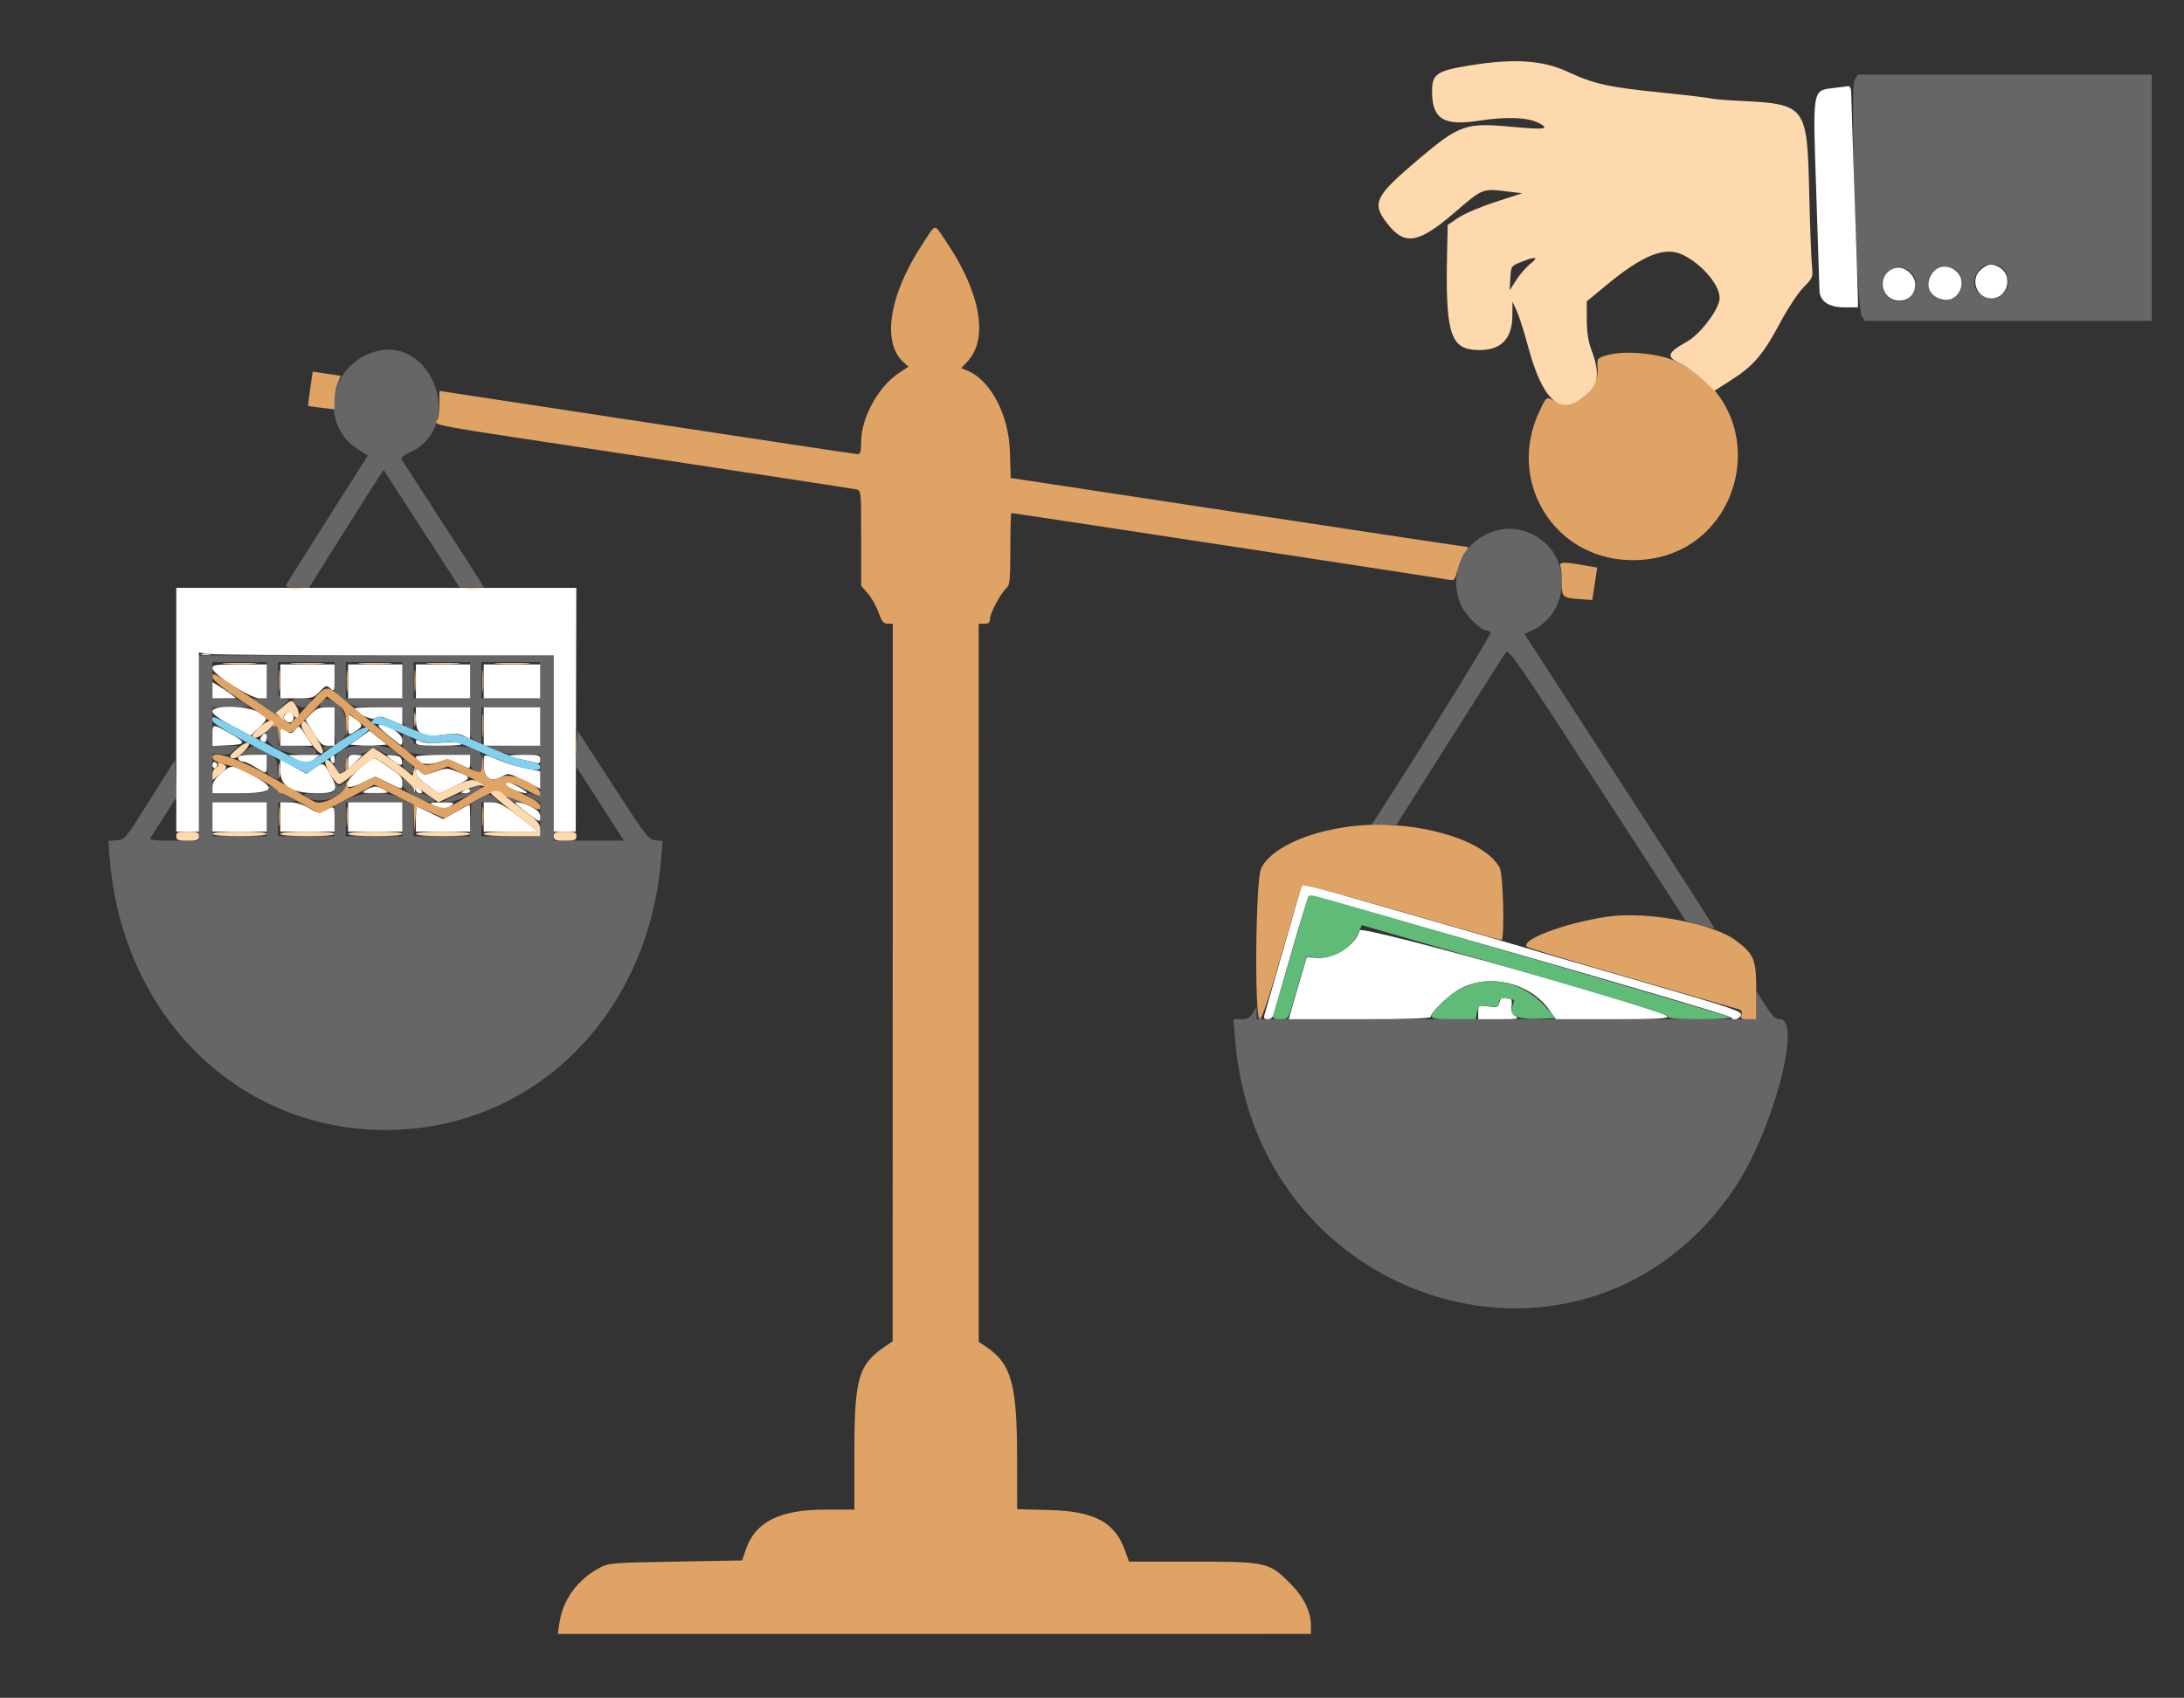
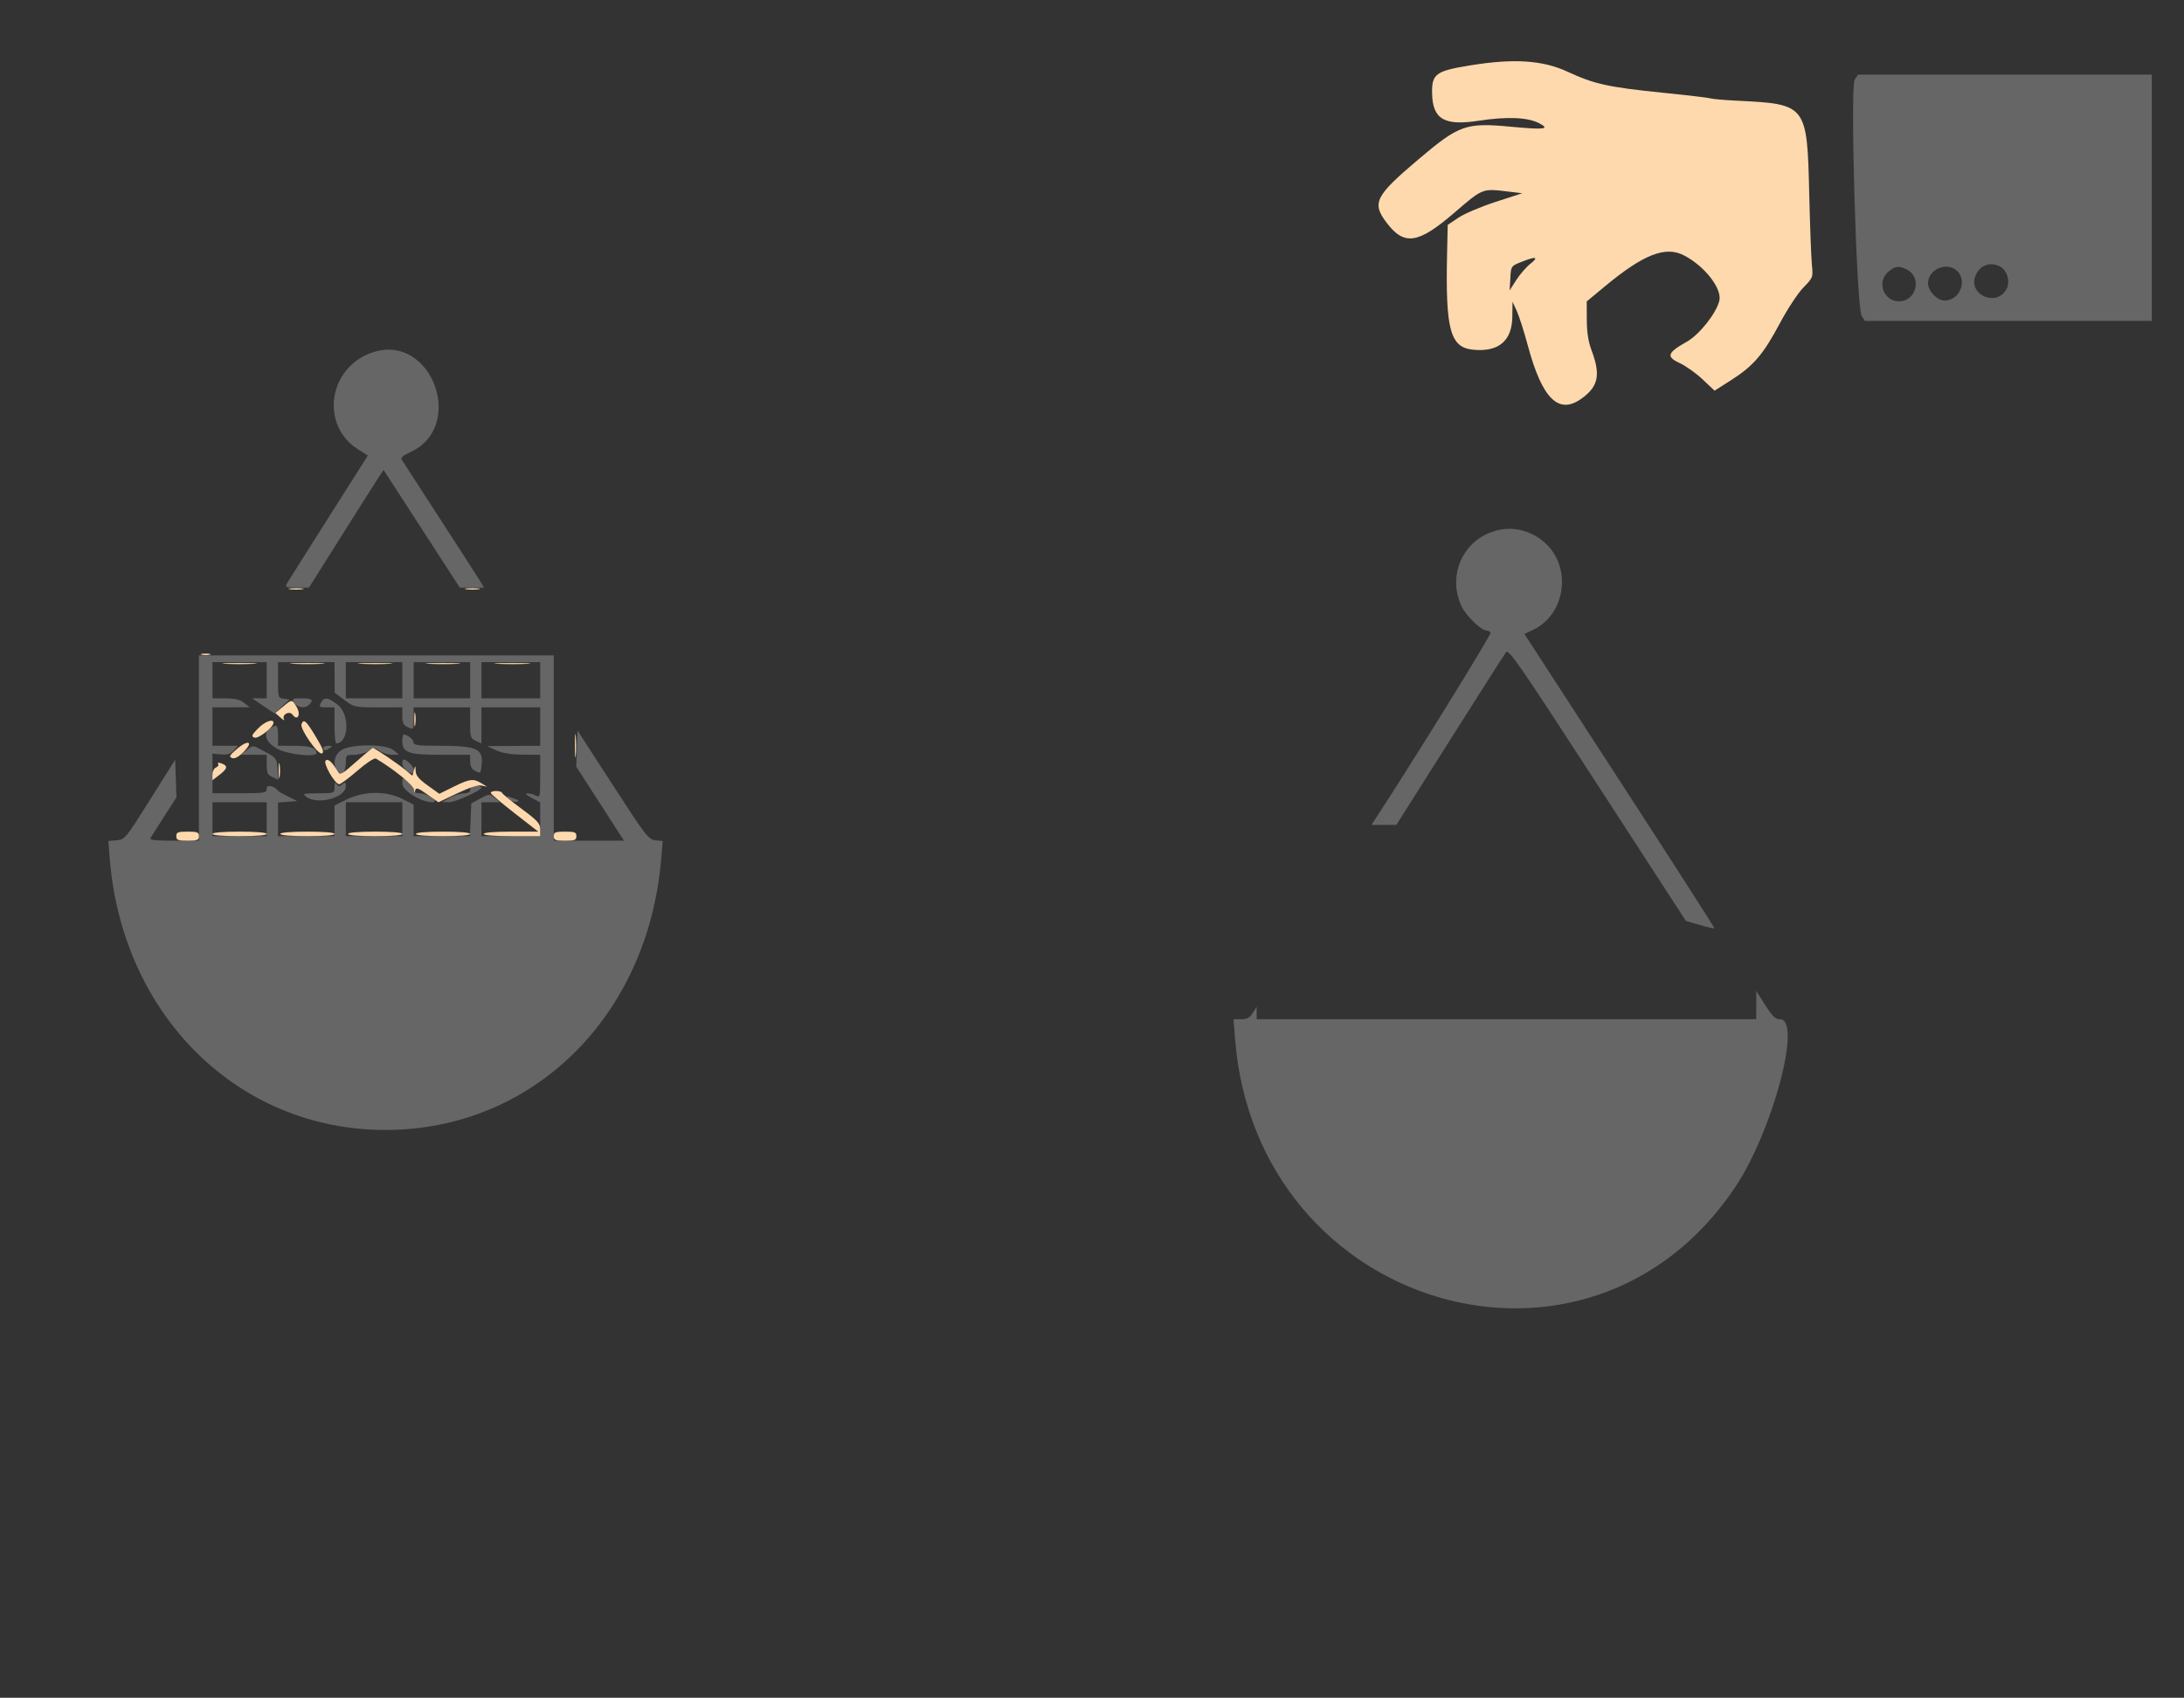
<svg xmlns="http://www.w3.org/2000/svg" version="1.1" id="svg" x="0px" y="0px" width="386.5px" height="300.5px" viewBox="0 0 386.5 300.5" enable-background="new 0 0 386.5 300.5" xml:space="preserve">
  <rect x="0" y="0" width="386.5" height="300.5" fill="#333333" stroke="none" />
  <g id="svgg">
    <path id="path0" fill="#666666" d="M328.223,14.109c-0.829,1.265,0.322,40.345,1.23,41.791l0.564,0.9h25.392H380.8V35V13.2h-25.991   h-25.99L328.223,14.109 M353.971,47.185c1.22,0.652,1.793,2.563,1.164,3.876c-1.628,3.398-6.959,1.176-5.519-2.3   C350.373,46.934,352.241,46.258,353.971,47.185 M337.337,47.644c2.863,1.305,1.885,5.689-1.269,5.689   c-2.802,0-4.022-3.567-1.814-5.304C335.456,47.083,335.966,47.02,337.337,47.644 M346.4,48c1.812,1.812,0.332,5.2-2.272,5.2   c-1.302,0-2.928-1.697-2.928-3.056C341.2,47.626,344.617,46.217,346.4,48 M65.997,62.35c-7.871,2.578-9.445,12.866-2.63,17.188   l1.728,1.096l-6.969,10.983c-3.833,6.041-7.145,11.298-7.361,11.683c-0.353,0.629-0.173,0.7,1.764,0.7h2.156l5.727-9.1   c3.15-5.005,6.121-9.689,6.601-10.41l0.874-1.309l6.737,10.409L81.362,104h2.151h2.152l-0.92-1.5   c-0.506-0.825-3.725-5.82-7.154-11.1c-3.428-5.28-6.362-9.815-6.521-10.077c-0.188-0.31,0.312-0.743,1.421-1.233   C82.566,75.633,76.451,58.928,65.997,62.35 M262.911,94.62c-4.736,2.36-6.587,8.126-4.145,12.914   c0.824,1.614,3.418,4.066,4.302,4.066c0.266,0,0.592,0.173,0.723,0.385c0.178,0.288-14.019,23.234-20.405,32.981L242.708,146h2.204   h2.204l9.421-14.9c5.182-8.195,9.663-15.229,9.959-15.63c0.484-0.657,2.094,1.67,16.194,23.4L298.347,163l2.475,0.719   c1.36,0.396,2.523,0.666,2.585,0.6c0.062-0.065-7.482-11.819-16.763-26.119l-16.875-26l1.416-0.651   c5.951-2.737,7.09-11.313,2.073-15.607C270.272,93.387,266.382,92.89,262.911,94.62 M35.2,132.4v16.4h-4.424   c-3.431,0-4.356-0.112-4.126-0.5c0.164-0.275,1.261-2.002,2.439-3.837l2.141-3.337l-0.115-3.327L31,134.472l-4.438,7.064   c-4.346,6.92-4.467,7.067-5.914,7.189l-1.477,0.125l0.246,3.075C21.646,179.774,42.17,200,68.2,200   c26.032,0,46.435-20.015,48.8-47.872l0.278-3.271l-1.292-0.129c-1.212-0.12-1.682-0.729-7.539-9.781l-6.247-9.654l-0.117,3.194   l-0.117,3.193l2.879,4.46c1.583,2.453,3.486,5.405,4.229,6.56l1.351,2.1h-6.213H98v-16.4V116H66.6H35.2V132.4 M47.2,120.4v3.2   h-1.293h-1.292l1.988,1.343l1.987,1.342l1.324-1.242l1.323-1.243l-1.019-0.127c-0.995-0.123-1.018-0.199-1.018-3.3V117.2h5h5   l0.012,2.7l0.013,2.7l1.727,1.3c1.696,1.277,1.801,1.3,5.987,1.3H71.2v1.536c0,1.25,0.186,1.62,1,1.991   c0.994,0.453,1,0.443,1-1.536V125.2h5h5v2.736c0,2.53,0.075,2.77,1,3.191l1,0.456v-3.192V125.2h5.2h5.2v3.4v3.4l-4.7,0.03   l-4.7,0.029l1.6,0.741c1.095,0.507,2.578,0.75,4.7,0.77l3.1,0.03v3.814c0,3.647-0.034,3.796-0.774,3.4   c-0.425-0.228-1.1-0.406-1.5-0.396c-0.458,0.011-0.173,0.309,0.774,0.809l1.5,0.792v2.991V148h-5.2h-5.2v-3v-3h1.644h1.645   l-0.945-0.77c-0.935-0.763-0.96-0.762-2.544,0.106l-1.6,0.876l-0.118,2.894L83.165,148h-4.983H73.2v-2.793v-2.794l-1.987-1.006   c-2.86-1.45-6.755-1.419-9.804,0.076l-2.209,1.084v2.716V148h-5h-5v-2.977v-2.977l1.7-0.127l1.7-0.128l-1.6-0.795   c-0.88-0.438-1.69-0.904-1.8-1.036c-0.769-0.923-2-1.153-2-0.374c0,0.773-0.239,0.814-4.8,0.814h-4.8v-3.511v-3.51l1.508,0.144   c1.141,0.108,1.691-0.059,2.262-0.69L42.124,132h-2.262H37.6v-3.4v-3.4l3.3-0.009l3.3-0.009l-1-0.782   c-0.724-0.566-1.635-0.785-3.3-0.791l-2.3-0.009v-3.2v-3.2h4.8h4.8V120.4 M71.2,120.4v3.2h-5h-5v-3.2v-3.2h5h5V120.4 M83.2,120.4   v3.2h-5h-5v-3.2v-3.2h5h5V120.4 M95.6,120.4v3.2h-5.2h-5.2v-3.2v-3.2h5.2h5.2V120.4 M52.093,124.4   c0.557,0.892,1.892,1.055,2.627,0.32c0.846-0.846,0.522-1.12-1.323-1.12C51.693,123.6,51.621,123.644,52.093,124.4 M56.8,124.4   c-0.391,0.73-0.304,0.8,0.986,0.8H59.2v3.2c0,1.76,0.135,3.194,0.3,3.187c2.283-0.097,2.447-5.198,0.221-6.887   C57.996,123.391,57.374,123.327,56.8,124.4 M47.9,128.832c-1.499,0.873-0.888,2.659,1.287,3.761   c1.959,0.993,6.813,1.482,6.813,0.688c0-0.892-1.177-1.28-3.88-1.28H49.2v-1.8C49.2,128.318,49.051,128.161,47.9,128.832    M71.2,131.177c0,2.042,1.083,2.423,6.889,2.423H83.2v1.186c0,0.763,0.276,1.333,0.774,1.6c1.119,0.599,1.132,0.585,1.288-1.382   c0.197-2.477-1.113-3.004-7.47-3.004c-3.766,0-4.592-0.105-4.592-0.586c0-0.512-1.132-1.414-1.774-1.414   C71.302,130,71.2,130.53,71.2,131.177 M43.6,132.8l-1,0.782l2.3,0.009l2.3,0.009v1.736c0,1.473,0.155,1.806,1.022,2.201   l1.022,0.466l-0.122-1.902c-0.117-1.828-0.199-1.943-2.122-2.992C44.615,131.809,44.841,131.829,43.6,132.8 M57.2,132.4   c0,0.501,0.424,0.501,1.2,0c0.485-0.314,0.428-0.389-0.3-0.394C57.605,132.003,57.2,132.18,57.2,132.4 M60.3,132.846   c-1.208,0.901-1.446,2.465-0.553,3.64c0.719,0.947,1.453,0.157,1.453-1.566c0-1.249,0.078-1.32,1.438-1.32   c0.791,0,1.939-0.296,2.551-0.657c1.032-0.61,1.181-0.61,2.051,0c0.516,0.361,1.483,0.651,2.149,0.644l1.211-0.014l-0.944-0.786   C68.251,131.617,61.894,131.657,60.3,132.846 M71.2,135.154c0,0.415,0.45,1.049,1,1.409c1.267,0.83,1.487-0.399,0.269-1.501   C71.519,134.203,71.2,134.226,71.2,135.154 M71.2,138.707c0,1.218,3.371,3.303,5.309,3.284c1.404-0.014-0.769-1.57-2.209-1.582   c-0.808-0.007-1.1-0.209-1.1-0.763c0-0.415-0.45-1.049-1-1.409C71.215,137.591,71.2,137.598,71.2,138.707 M59.206,139.3   c-0.006,1.097-0.014,1.1-2.906,1.113c-2.675,0.011-2.838,0.059-2.1,0.617c1.99,1.504,7,0.163,7-1.875c0-0.731-0.09-0.778-0.63-0.33   c-0.523,0.434-0.693,0.425-0.994-0.051C59.306,138.349,59.211,138.485,59.206,139.3 M83.7,139.092c-0.275,0.096-0.5,0.43-0.5,0.741   c0,0.348-0.426,0.573-1.1,0.584c-0.605,0.009-1.73,0.361-2.5,0.783l-1.4,0.766l1.306,0.017c1.052,0.014,5.694-2.089,5.694-2.578   C85.2,139.143,84.17,138.928,83.7,139.092 M90.053,141.425c0.359,0.358,0.989,0.583,1.4,0.498c0.554-0.114,0.385-0.283-0.653-0.652   C89.506,140.81,89.45,140.821,90.053,141.425 M47.2,145v3h-4.8h-4.8v-3v-3h4.8h4.8V145 M71.2,145v3h-5h-5v-3v-3h5h5V145    M310.804,177.9l-0.004,2.5h-44.2h-44.2l-0.011-1.1l-0.01-1.1l-0.682,1.1c-0.528,0.851-0.99,1.1-2.045,1.1h-1.362l0.276,3.5   c3.774,47.847,62.463,65.219,88.525,26.204c6.624-9.917,11.886-29.704,7.899-29.704c-0.803,0-1.335-0.512-2.597-2.5l-1.586-2.5   L310.804,177.9" />
-     <path id="path1" fill="#FFFFFF" d="M324.6,15.563c-3.928,0.493-3.81-0.199-3.172,18.649c0.298,8.793,0.548,16.491,0.558,17.106   c0.026,1.981,1.597,3.082,4.396,3.082h2.418l-0.01-1.5c-0.006-0.825-0.272-9.06-0.591-18.3c-0.32-9.24-0.585-17.385-0.59-18.1   c-0.007-0.799-0.202-1.278-0.51-1.244C326.825,15.287,325.7,15.426,324.6,15.563 M350.654,47.629   c-2.113,1.662-0.93,5.171,1.746,5.171c2.969,0,3.963-4.152,1.325-5.54C352.487,46.608,351.856,46.684,350.654,47.629 M335.2,47.488   c-3.176,1.146-2.426,5.712,0.938,5.712c1.652,0,2.795-1.156,2.795-2.827C338.933,48.527,336.827,46.9,335.2,47.488 M342.029,48.254   c-1.548,1.968-0.646,4.309,1.844,4.789c2.673,0.516,4.411-3.085,2.401-4.973C344.964,46.839,343.078,46.921,342.029,48.254    M31.2,125.621V147.2h2h2v-15.854v-15.855l1.856,0.255c1.021,0.14,15.151,0.254,31.4,0.254H98v15.6v15.6h1.943h1.943l0.053-21.573   l0.053-21.573l-35.396-0.006L31.2,104.043V125.621 M37.606,118.3c0.01,1.043,6.689,5.3,8.316,5.3H47.2v-3v-3h-4.8   C38.093,117.6,37.601,117.672,37.606,118.3 M49.6,120.6v3h2.925c2.727,0,3.003-0.081,4.072-1.197   c1.076-1.123,1.192-1.156,1.875-0.538c0.697,0.631,0.728,0.553,0.728-1.803V117.6h-4.8h-4.8V120.6 M61.6,120.6v3h4.8h4.8v-3v-3   h-4.8h-4.8V120.6 M73.6,120.6v3h4.8h4.8v-3v-3h-4.8h-4.8V120.6 M85.6,120.6v3h5h5v-3v-3h-5h-5V120.6 M37.6,122.177v1.423l2.1-0.009   l2.1-0.009l-0.974-0.748c-0.535-0.412-1.48-1.048-2.1-1.414l-1.126-0.665V122.177 M37.6,125.909c0,0.481,1.085,1.284,3.376,2.5   l3.376,1.791l1.424-1.378c1.735-1.68,1.734-1.615,0.025-2.722C43.921,124.883,37.6,124.735,37.6,125.909 M55.098,126.3l-1.051,1.1   l1.409,2.3c1.196,1.953,1.584,2.3,2.576,2.3H59.2v-3.4v-3.4h-1.525C56.533,125.2,55.886,125.476,55.098,126.3 M62.8,125.353   c0,0.791,2.866,2.213,3.572,1.772c0.661-0.413,1.137-0.353,2.812,0.354l2.016,0.852v-1.565V125.2H67   C64.69,125.2,62.8,125.269,62.8,125.353 M73.6,127.32c0,2.659,1.104,3.258,5,2.712c1.813-0.254,2.669-0.198,3.5,0.226l1.1,0.563   v-2.811v-2.81h-4.8h-4.8V127.32 M85.6,128.6v3.4h5h5v-3.4v-3.4h-5h-5V128.6 M50.444,126.547c-0.346,0.417-0.306,0.67,0.168,1.063   c0.765,0.634,1.618-0.035,1.254-0.983C51.569,125.855,51.043,125.825,50.444,126.547 M61.6,128.173   c0,2.049,0.039,2.082,1.414,1.181c1.27-0.832,1.242-1.117-0.214-2.154l-1.2-0.854V128.173 M67.014,128.378   c-0.161,0.259,0.83,1.156,3.686,3.338c0.373,0.285,0.5,0.085,0.5-0.788C71.2,129.758,67.539,127.528,67.014,128.378 M37.6,130.218   v1.819l2.7-0.119c3.317-0.145,3.362-0.47,0.3-2.173C37.564,128.056,37.6,128.05,37.6,130.218 M52.218,129.18   c-0.654,0.723-0.777,0.734-1.662,0.154c-0.955-0.625-0.956-0.624-0.956,1.02V132h2.846h2.846l-0.707-1.1   C52.854,128.208,53.001,128.315,52.218,129.18 M63.659,130.572l-1.741,1.228l1.641,0.123c0.903,0.068,2.382,0.068,3.287,0   l1.647-0.123l-1.547-1.228l-1.546-1.229L63.659,130.572 M46.411,130.187c-0.48,0.578-0.478,0.725,0.015,1.033   c0.395,0.247,0.615,0.173,0.705-0.238C47.368,129.898,46.994,129.485,46.411,130.187 M73.6,131.386c0,0.514,0.698,0.613,4.3,0.608   c2.952-0.004,4.112-0.129,3.7-0.398c-0.345-0.226-1.802-0.288-3.434-0.145c-1.842,0.161-3.138,0.085-3.7-0.216   C73.753,130.854,73.6,130.88,73.6,131.386 M42.278,133.856c-0.376,0.375,0.079,0.944,0.754,0.944c0.321,0,1.297,0.45,2.168,1   c2.027,1.28,2,1.288,2-0.6v-1.6h-2.333C43.583,133.6,42.418,133.715,42.278,133.856 M52.4,134.4c1.754,0.96,1.972,0.96,3.2,0   l1-0.782l-2.8,0.008l-2.8,0.008L52.4,134.4 M58.578,134.035c-0.147,0.239-0.068,0.635,0.177,0.88   c0.327,0.327,0.445,0.211,0.445-0.435C59.2,133.514,58.992,133.365,58.578,134.035 M61.6,134.875v1.275l1.2-1.15   c0.66-0.632,1.2-1.206,1.2-1.275s-0.54-0.125-1.2-0.125C61.718,133.6,61.6,133.725,61.6,134.875 M69,134.222   c1.75,1.392,2.275,1.517,2.132,0.509c-0.106-0.746-0.409-0.952-1.532-1.038C68.257,133.59,68.233,133.612,69,134.222 M73.6,133.954   c0,1.135,1.916,1.626,3.817,0.978c1.806-0.615,1.959-0.606,3.645,0.213c2.21,1.074,2.138,1.085,2.138-0.345v-1.2h-4.8   C75.76,133.6,73.6,133.759,73.6,133.954 M85.6,135.409c0,2.336,1.307,3.173,3.205,2.052c1.143-0.675,1.211-0.663,3.979,0.731   l2.816,1.418v-1.553v-1.553l-2.5-0.49c-1.375-0.27-3.53-0.924-4.788-1.452C85.418,133.345,85.6,133.288,85.6,135.409 M90,133.772   c0,0.094,1.03,0.385,2.29,0.647c1.259,0.261,2.519,0.563,2.8,0.671c0.314,0.12,0.51-0.128,0.51-0.647   c0-0.777-0.219-0.843-2.8-0.843C91.26,133.6,90,133.677,90,133.772 M63.851,135.879c-3.487,2.932-3.295,4.42,0.34,2.638   l2.209-1.084l2.209,1.084c2.7,1.324,2.592,1.325,2.586-0.017c-0.005-1.097-0.064-1.153-4.035-3.807   C66.103,133.987,66.102,133.987,63.851,135.879 M49.6,136.394c0,2.789,1.986,4.006,6.535,4.006c3.554,0,3.9-0.579,2.165-3.618   c-1.049-1.836-1.175-1.868-2.812-0.703l-1.235,0.88l-2.326-1.269l-2.327-1.269V136.394 M37.6,135.4c0,0.367,0.194,0.602,0.43,0.523   c0.237-0.078,0.43-0.314,0.43-0.523s-0.193-0.444-0.43-0.523C37.794,134.798,37.6,135.033,37.6,135.4 M39.1,136.915   c-1.058,0.907-1.5,1.609-1.5,2.385v1.1h4.8c6.203,0,6.724-0.888,1.959-3.339C40.94,135.303,40.98,135.304,39.1,136.915 M73.6,136.7   c0,0.535,0.726,1.347,2.065,2.308l2.065,1.484l2.716-1.314c3.077-1.489,3.095-1.586,0.485-2.583   c-1.809-0.691-1.985-0.692-3.85-0.03c-1.851,0.657-1.993,0.657-2.717,0.002C73.636,135.908,73.6,135.914,73.6,136.7    M89.426,138.758c-0.246,0.398,2.598,1.652,3.682,1.624c0.381-0.01-0.118-0.452-1.108-0.982   C89.97,138.313,89.737,138.255,89.426,138.758 M64.8,139.8c-0.944,0.539-0.854,0.572,1.6,0.572s2.544-0.033,1.6-0.572   c-0.55-0.314-1.27-0.572-1.6-0.572S65.35,139.486,64.8,139.8 M73.6,139.8c0,0.33,0.292,0.6,0.649,0.6   c0.531,0,0.559-0.109,0.151-0.6c-0.274-0.33-0.566-0.6-0.649-0.6S73.6,139.47,73.6,139.8 M82,140   c-0.485,0.314-0.428,0.389,0.3,0.394c0.495,0.003,0.9-0.174,0.9-0.394C83.2,139.499,82.776,139.499,82,140 M37.6,144.6v2.6h4.8h4.8   v-2.6V142h-4.8h-4.8V144.6 M49.6,144.6v2.6h4.8h4.8V145c0-2.456,0.019-2.437-1.626-1.587c-1.118,0.579-1.285,0.556-2.915-0.4   c-1.101-0.645-2.334-1.013-3.394-1.013H49.6V144.6 M61.6,144.6v2.6h4.8h4.8v-2.6V142h-4.8h-4.8V144.6 M76.8,142.6   c1.289,0.737,2.062,0.74,3.024,0.013c0.71-0.538,0.572-0.587-1.624-0.586C75.919,142.028,75.85,142.057,76.8,142.6 M85.6,144.6v2.6   h4.846h4.847l-3.347-2.589c-2.733-2.114-3.621-2.59-4.846-2.6L85.6,142V144.6 M91.2,142.152c0,0.084,0.99,0.899,2.2,1.813   c2.175,1.642,2.2,1.65,2.2,0.656c0-0.768-0.373-1.195-1.584-1.813C92.587,142.079,91.2,141.756,91.2,142.152 M80.712,143.698   l-2.288,1.28l-2.221-1.089c-1.221-0.599-2.307-1.089-2.412-1.089S73.6,143.79,73.6,145v2.2h4.8h4.8v-2.4   c0-1.32-0.045-2.396-0.1-2.391C83.045,142.415,81.97,142.995,80.712,143.698 M230.255,157.083   c-0.115,0.394-1.58,5.487-3.255,11.317s-3.138,10.915-3.25,11.3c-0.146,0.501,0.023,0.7,0.596,0.7c0.44,0,0.893-0.315,1.007-0.7   c0.114-0.385,1.499-5.2,3.078-10.7c1.578-5.5,3.022-10.166,3.207-10.368c0.36-0.392,74.459,20.887,74.695,21.45   c0.262,0.625,1.577,0.304,1.77-0.432c0.177-0.673-1.625-1.276-17.454-5.853c-9.707-2.806-19.359-5.62-21.449-6.252   c-2.09-0.632-11.36-3.318-20.6-5.969c-9.24-2.651-17.1-4.908-17.468-5.015C230.722,156.441,230.384,156.643,230.255,157.083    M240.619,164.666c-0.666,2.654-4.669,5.166-7.762,4.871l-1.595-0.152l-0.832,2.807c-0.458,1.545-1.179,4.023-1.603,5.508   l-0.771,2.7h12.572c8.298,0,12.572-0.139,12.572-0.409c0-0.846,3.445-4.102,5.376-5.08c5.254-2.663,12.317-0.883,15.664,3.946   l1.069,1.543h9.979c7.663,0,9.941-0.113,9.816-0.487C294.713,178.738,240.869,163.671,240.619,164.666 M265.377,177.35   c-0.24,0.955-0.376,1.007-2.017,0.782c-1.757-0.24-1.76-0.239-1.76,1.014v1.254h3.689c3.327,0,3.608-0.057,2.866-0.577   c-0.615-0.43-0.778-0.886-0.644-1.8c0.102-0.69,0-1.223-0.233-1.223c-0.227,0-0.69-0.106-1.029-0.236   C265.823,176.4,265.555,176.642,265.377,177.35" />
-     <path id="path2" fill="#E0A366" d="M163.283,43.148c-5.942,9.008-7.295,17.489-3.349,21.004l0.845,0.753l-1.777,1.177   c-3.562,2.359-6.575,7.853-6.593,12.018c-0.006,1.641-0.161,2.3-0.54,2.3c-0.292,0-17.05-2.52-37.24-5.6   c-20.191-3.08-36.755-5.6-36.81-5.6c-0.055,0-0.082,0.855-0.059,1.9c0.022,1.045-0.097,2.391-0.265,2.991   c-0.382,1.364-5.044,0.501,37.305,6.904c19.69,2.978,36.205,5.505,36.7,5.617c0.898,0.203,0.9,0.218,0.9,8.643v8.439l1.181,1.345   c0.649,0.74,1.501,2.248,1.894,3.353c0.571,1.61,0.892,2.008,1.619,2.008H158l-0.015,63.5l-0.015,63.5l-1.574,1.088   c-4.49,3.104-5.196,5.632-5.196,18.585V267.2h-5.127c-8.183,0-12.469,2.185-14.143,7.211l-0.596,1.789l-11.767,0.2   c-11.305,0.192-11.834,0.236-13.485,1.117c-3.913,2.09-6.469,5.616-7.09,9.783l-0.283,1.9h66.646H232v-1.329   c0-2.658-1.222-5.156-3.769-7.702c-3.669-3.67-4.126-3.769-17.408-3.769h-11.035l-0.693-1.951   c-1.786-5.029-5.417-6.975-13.395-7.178l-5.7-0.146l-0.008-9.263c-0.012-12.831-1.021-16.47-5.382-19.414l-1.41-0.951v-63.549   V110.4h1c0.769,0,1.001-0.208,1.004-0.9c0.004-1.008,1.976-4.654,2.958-5.469c0.535-0.443,0.638-1.555,0.638-6.88   c0-3.493,0.082-6.351,0.182-6.351c0.369,0,76.452,11.608,77.439,11.815c0.941,0.197,1.06,0.057,1.534-1.79   c0.283-1.103,0.871-2.459,1.308-3.015c0.437-0.555,0.647-1.003,0.466-0.995c-0.181,0.009-18.45-2.736-40.597-6.1L178.863,84.6   l-0.131-4.6c-0.187-6.512-3.402-12.689-7.486-14.381l-1.124-0.465l1.089-1.166c3.754-4.019,2.33-12.18-3.679-21.088   C165.183,39.419,165.766,39.384,163.283,43.148 M284.2,62.922c-1.56,0.497-1.597,0.551-1.469,2.155   c0.322,4.062-4.179,7.656-7.463,5.958c-1.677-0.867-1.568-0.939-2.887,1.88c-5.699,12.178,2.459,25.73,15.783,26.217   c20.508,0.75,27.013-26.671,8.352-35.21C293.35,62.473,287.179,61.972,284.2,62.922 M54.9,68.787   c-0.239,1.657-0.404,3.035-0.367,3.063c0.037,0.027,1.102,0.175,2.367,0.329l2.3,0.279v-1.642c0-0.903,0.25-2.239,0.555-2.969   l0.555-1.328l-2.488-0.372l-2.488-0.372L54.9,68.787 M276.157,100.233c0.134,0.348,0.243,1.69,0.243,2.982   c0,2.597,0.032,2.62,3.992,2.89l1.392,0.095l0.438-2.871l0.438-2.871l-2.463-0.429C276.697,99.419,275.861,99.462,276.157,100.233    M49.337,120.6c0.002,1.76,0.072,2.43,0.156,1.489c0.085-0.94,0.084-2.38-0.002-3.2C49.405,118.07,49.336,118.84,49.337,120.6    M61.337,120.6c0.002,1.76,0.072,2.43,0.156,1.489c0.085-0.94,0.084-2.38-0.002-3.2C61.405,118.07,61.336,118.84,61.337,120.6    M73.337,120.6c0.002,1.76,0.072,2.43,0.156,1.489c0.085-0.94,0.084-2.38-0.002-3.2C73.405,118.07,73.336,118.84,73.337,120.6    M85.337,120.6c0.002,1.76,0.072,2.43,0.156,1.489c0.085-0.94,0.084-2.38-0.002-3.2C85.405,118.07,85.336,118.84,85.337,120.6    M37.609,119.9c0.006,0.449,1.939,1.989,5.402,4.3c3.067,2.048,5.315,3.807,5.211,4.08c-0.108,0.286,0.052,0.39,0.398,0.257   c0.452-0.174,0.595,0.205,0.65,1.72l0.07,1.943l0.154-1.73c0.154-1.716,0.162-1.725,1.098-1.112   c0.921,0.603,1.016,0.54,4.097-2.737l3.154-3.354l1.663,1.266c1.602,1.22,1.667,1.357,1.744,3.667l0.08,2.4l0.235-2.129   l0.235-2.129l4.812,3.929c2.647,2.161,5.652,4.607,6.677,5.436l1.864,1.508l2.067-0.786l2.067-0.785l3.348,1.695l3.348,1.696   l-3.518,2.083c-4.313,2.553-3.297,2.631-10.254-0.794l-5.841-2.876l-2.194,1.076c-2.64,1.295-2.48,1.284-2.694,0.176   c-0.152-0.793-0.18-0.773-0.228,0.17c-0.082,1.629-4.2,3.825-5.654,3.016c-0.55-0.307-3.52-2.017-6.6-3.801   c-6.233-3.609-11.4-5.458-11.4-4.078c0,0.533,0.656,0.876,2.7,1.411c2.446,0.64,8.342,3.714,8.945,4.664   c0.134,0.213,0.37,0.353,0.523,0.312c0.152-0.041,1.74,0.752,3.526,1.763l3.249,1.838l4.839-2.547l4.839-2.546l3.49,1.753   l3.489,1.754l0.076,2.495l0.075,2.496l0.145-2.3c0.079-1.265,0.213-2.3,0.298-2.3c0.084,0,1.209,0.458,2.499,1.017l2.345,1.017   l4.267-2.417c4.41-2.499,5.638-2.863,6.049-1.792c0.132,0.344,0.395,0.53,0.583,0.414s1.63,0.405,3.203,1.159   c2.677,1.283,2.86,1.319,2.86,0.567c0-0.617-0.77-1.162-3.3-2.339c-2.461-1.144-3.124-1.607-2.607-1.82   c0.452-0.187,1.602,0.212,3.3,1.146c2.375,1.305,2.607,1.363,2.607,0.645c0-1.485-5.259-3.755-6.736-2.908   c-1.944,1.116-3.244,0.265-3.334-2.18l-0.07-1.909l-0.153,1.7c-0.182,2.027,0.135,1.984-3.304,0.446l-2.805-1.254l-1.785,0.682   c-1.042,0.398-2.01,0.545-2.326,0.354c-0.577-0.35-8.263-6.563-13.639-11.024c-3.973-3.297-3.329-3.349-7.023,0.569l-3.086,3.274   l-6.648-4.474C37.467,118.812,37.596,118.881,37.609,119.9 M85.34,128.4c0,1.87,0.069,2.635,0.153,1.7s0.084-2.465,0-3.4   C85.409,125.765,85.34,126.53,85.34,128.4 M61.18,135.09c-0.109,0.929-0.047,1.537,0.14,1.35c0.186-0.186,0.276-0.946,0.199-1.689   C61.383,133.433,61.375,133.442,61.18,135.09 M49.331,144.6c0.002,1.54,0.074,2.121,0.161,1.291c0.087-0.83,0.085-2.09-0.003-2.8   C49.4,142.381,49.329,143.06,49.331,144.6 M61.331,144.6c0.002,1.54,0.074,2.121,0.161,1.291c0.087-0.83,0.085-2.09-0.003-2.8   C61.4,142.381,61.329,143.06,61.331,144.6 M85.331,144.6c0.002,1.54,0.074,2.121,0.161,1.291c0.087-0.83,0.085-2.09-0.003-2.8   C85.4,142.381,85.329,143.06,85.331,144.6 M239,146.27c-7.822,0.976-14.262,4.019-15.835,7.484   c-0.976,2.149-1.186,26.646-0.228,26.646c0.36,0,1.642-3.831,3.89-11.622c1.844-6.393,3.467-11.807,3.606-12.032   c0.158-0.256,6.763,1.477,17.619,4.623c9.551,2.767,17.497,5.031,17.657,5.031c0.596,0,0.325-11.573-0.299-12.78   C262.743,148.462,249.954,144.903,239,146.27 M284.4,162.259c-7.543,1.133-15.435,4.106-14.154,5.332   c0.195,0.186,8.544,2.702,18.554,5.589c10.01,2.888,18.523,5.348,18.917,5.468c0.493,0.149,0.642,0.455,0.474,0.984   c-0.209,0.659-0.042,0.768,1.183,0.768h1.427v-4.941c0-5.631-0.346-6.509-3.516-8.927   C303.205,163.421,291.374,161.212,284.4,162.259" />
    <path id="path3" fill="#FFD9AE" d="M260.2,11.568c-6.137,0.996-6.841,1.516-6.763,4.993c0.102,4.542,2.159,5.746,8.223,4.812   c5.028-0.774,8.736-0.618,10.758,0.454c1.954,1.036,0.918,1.162-4.992,0.607c-8.032-0.754-9.17-0.353-16.428,5.791   c-7.675,6.496-8.274,7.703-5.577,11.238c3.087,4.047,5.524,3.699,11.812-1.691c5.329-4.568,4.963-4.427,9.967-3.831l2.2,0.263   l-4.683,1.517c-2.576,0.834-5.546,2.093-6.6,2.798L256.2,39.8l-0.112,5.098c-0.296,13.504,0.55,16.612,4.63,17.004   c4.49,0.431,6.862-1.569,6.916-5.833l0.033-2.669l0.746,1.619c0.411,0.89,1.302,3.68,1.981,6.2   c2.553,9.47,5.485,12.298,9.597,9.255c2.89-2.14,3.284-4.149,1.661-8.474c-0.577-1.538-0.83-3.17-0.839-5.424l-0.013-3.224   l3.216-2.667c6.813-5.652,10.674-7.174,13.953-5.501c3.7,1.888,6.849,5.936,6.292,8.091c-0.577,2.233-3.541,5.963-5.714,7.19   c-3.496,1.973-3.737,2.664-1.32,3.784c1.095,0.507,2.937,1.818,4.094,2.912l2.104,1.989l2.999-1.913   c3.887-2.48,5.642-4.536,8.576-10.052c1.33-2.499,3.174-5.302,4.135-6.286c1.719-1.758,1.733-1.795,1.512-4.037   c-0.123-1.244-0.332-6.852-0.467-12.462c-0.379-15.912-0.423-15.969-12.814-16.577c-2.219-0.109-4.289-0.289-4.601-0.401   c-0.311-0.112-4.165-0.568-8.564-1.014c-9.59-0.973-12.08-1.523-16.8-3.716C273.006,10.65,267.906,10.317,260.2,11.568    M270.846,46.676c-0.745,0.586-1.879,1.889-2.52,2.895L267.16,51.4l0.12-2.15c0.119-2.14,0.129-2.154,1.92-2.878   C271.783,45.328,272.409,45.444,270.846,46.676 M51.3,104.287c0.605,0.091,1.595,0.091,2.2,0c0.605-0.092,0.11-0.167-1.1-0.167   S50.695,104.195,51.3,104.287 M82.5,104.287c0.605,0.091,1.595,0.091,2.2,0c0.605-0.092,0.11-0.167-1.1-0.167   S81.895,104.195,82.5,104.287 M35.7,115.876c0.385,0.1,1.015,0.1,1.4,0c0.385-0.101,0.07-0.183-0.7-0.183   S35.315,115.775,35.7,115.876 M39.9,117.496c1.375,0.078,3.625,0.078,5,0s0.25-0.142-2.5-0.142S38.525,117.418,39.9,117.496    M51.9,117.496c1.375,0.078,3.625,0.078,5,0s0.25-0.142-2.5-0.142S50.525,117.418,51.9,117.496 M63.9,117.496   c1.375,0.078,3.625,0.078,5,0s0.25-0.142-2.5-0.142S62.525,117.418,63.9,117.496 M75.9,117.496c1.375,0.078,3.625,0.078,5,0   s0.25-0.142-2.5-0.142S74.525,117.418,75.9,117.496 M88.117,117.497c1.494,0.077,3.834,0.077,5.2-0.001   c1.365-0.078,0.143-0.141-2.717-0.141C87.74,117.356,86.622,117.42,88.117,117.497 M50.047,125.104l-1.322,1.104l0.906,0.796   c0.499,0.438,0.788,0.591,0.642,0.341c-0.483-0.83,0.933-1.625,1.504-0.844c0.88,1.203,1.521-0.012,0.721-1.366   C51.676,123.744,51.677,123.744,50.047,125.104 M73.314,127.4c0.003,1.1,0.081,1.503,0.173,0.895c0.092-0.609,0.09-1.509-0.005-2   C73.387,125.803,73.311,126.3,73.314,127.4 M45.652,128.947c-1.137,1.173-1.216,1.381-0.612,1.613   c0.67,0.257,3.36-1.856,3.36-2.638C48.4,127.136,46.843,127.717,45.652,128.947 M53.355,128.174   c-0.317,0.826,2.913,5.452,3.618,5.181c0.431-0.165,0.172-0.866-1.103-2.986C54.167,127.537,53.741,127.166,53.355,128.174    M101.74,132c0,1.87,0.069,2.635,0.153,1.7c0.084-0.935,0.084-2.465,0-3.4C101.809,129.365,101.74,130.13,101.74,132    M41.884,132.602c-1.27,1.097-1.399,1.345-0.819,1.567c0.472,0.182,1.115-0.162,2.048-1.095   C44.954,131.233,43.924,130.838,41.884,132.602 M63.001,134.857c-2.465,2.188-2.813,2.38-3.184,1.753   c-1.028-1.738-1.764-2.407-2.189-1.989c-0.491,0.481,1.637,4.179,2.404,4.179c0.248,0,1.705-1.082,3.238-2.406   c1.623-1.399,2.985-2.288,3.259-2.126c3.204,1.9,6.678,4.727,6.717,5.465c0.035,0.653,0.091,0.698,0.227,0.183   c0.154-0.587,0.46-0.488,2.148,0.699l1.968,1.383l3.329-1.582c2.183-1.037,3.665-1.51,4.305-1.374l0.977,0.208l-1-0.611   c-1.429-0.873-2.072-0.793-4.921,0.612l-2.536,1.25l-2.072-1.488c-1.559-1.12-2.081-1.751-2.111-2.551   c-0.039-1.049-0.043-1.05-0.307-0.109l-0.267,0.952l-1.193-0.988c-1.404-1.163-5.484-3.917-5.803-3.917   C65.868,132.4,64.523,133.506,63.001,134.857 M49.32,136.4c0,1.21,0.075,1.705,0.167,1.1c0.091-0.605,0.091-1.595,0-2.2   C49.395,134.695,49.32,135.19,49.32,136.4 M38.605,135.208c0.135,0.219-0.036,0.506-0.38,0.638   c-0.344,0.132-0.625,0.693-0.625,1.248v1.009l1.234-0.952c1.449-1.118,1.538-1.596,0.375-2.026   C38.674,134.927,38.45,134.958,38.605,135.208 M86.867,140.387c0.073,0.212,1.992,1.832,4.264,3.6l4.13,3.213h-4.83   c-2.954,0-4.831,0.155-4.831,0.4c0,0.245,1.933,0.4,5,0.4h5v-1.202c0-1.041-0.441-1.527-3.3-3.642   c-1.815-1.342-3.36-2.601-3.433-2.798C88.685,139.871,86.699,139.9,86.867,140.387 M31.2,148c0,0.693,0.267,0.8,2,0.8   c1.733,0,2-0.107,2-0.8s-0.267-0.8-2-0.8C31.467,147.2,31.2,147.307,31.2,148 M37.6,147.6c0,0.244,1.867,0.4,4.8,0.4   s4.8-0.156,4.8-0.4c0-0.244-1.867-0.4-4.8-0.4S37.6,147.356,37.6,147.6 M49.6,147.6c0,0.244,1.867,0.4,4.8,0.4s4.8-0.156,4.8-0.4   c0-0.244-1.867-0.4-4.8-0.4S49.6,147.356,49.6,147.6 M61.6,147.6c0,0.244,1.867,0.4,4.8,0.4s4.8-0.156,4.8-0.4   c0-0.244-1.867-0.4-4.8-0.4S61.6,147.356,61.6,147.6 M73.6,147.6c0,0.244,1.867,0.4,4.8,0.4s4.8-0.156,4.8-0.4   c0-0.244-1.867-0.4-4.8-0.4S73.6,147.356,73.6,147.6 M98,148c0,0.693,0.267,0.8,2,0.8s2-0.107,2-0.8s-0.267-0.8-2-0.8   S98,147.307,98,148" />
-     <path id="path4" fill="#60BA78" d="M231.423,158.858c-0.102,0.298-1.457,4.952-3.011,10.342c-1.553,5.39-2.924,10.115-3.045,10.5   c-0.182,0.576,0.029,0.7,1.189,0.7c1.406,0,1.413-0.009,2.26-2.9c0.467-1.595,1.207-4.096,1.643-5.558l0.794-2.659l1.527,0.205   c2.974,0.398,6.328-1.502,7.579-4.296l0.646-1.442l27.093,7.825c17.179,4.962,27.094,8.008,27.097,8.325   c0.004,0.376,1.41,0.5,5.685,0.5c3.324,0,5.522-0.147,5.3-0.355c-0.302-0.282-69.285-20.43-73.476-21.46   C231.947,158.399,231.55,158.483,231.423,158.858 M260.53,174.152c-2.325,0.76-4.206,1.992-5.891,3.858   c-2.06,2.279-1.942,2.39,2.529,2.39h3.968l0.274-1.247c0.265-1.204,0.334-1.241,2.011-1.052c1.539,0.174,1.751,0.099,1.858-0.653   c0.098-0.684,0.352-0.823,1.318-0.718c1.509,0.165,1.502,0.156,1.036,1.383c-0.627,1.648,0.848,2.349,4.642,2.204l3.053-0.117   l-2.056-2.247C269.96,174.333,264.738,172.775,260.53,174.152" />
-     <path id="path5" fill="#83CFEE" d="M37.6,127.511c0,0.641,4.375,3.126,15.204,8.638l1.472,0.748l5.462-3.655   c3.004-2.011,5.462-3.818,5.462-4.016c0-1.048-1.47-0.394-5.919,2.63c-5.888,4.004-3.826,4.136-13.337-0.856   C36.976,126.294,37.6,126.554,37.6,127.511 M66,127.4c-0.274,0.33-0.341,0.623-0.149,0.651c0.192,0.028,0.709,0.096,1.149,0.152   c0.44,0.055,2.51,0.857,4.6,1.781c3.583,1.584,3.954,1.667,6.497,1.446c2.607-0.227,2.85-0.167,7.196,1.794   c5.872,2.65,10.307,3.77,10.307,2.603c0-0.617-0.358-0.769-3.333-1.421c-1.062-0.233-4.047-1.384-6.632-2.558   c-4.617-2.096-4.744-2.128-7.148-1.799c-2.35,0.321-2.614,0.263-6.642-1.457C67.234,126.622,66.731,126.519,66,127.4" />
  </g>
</svg>